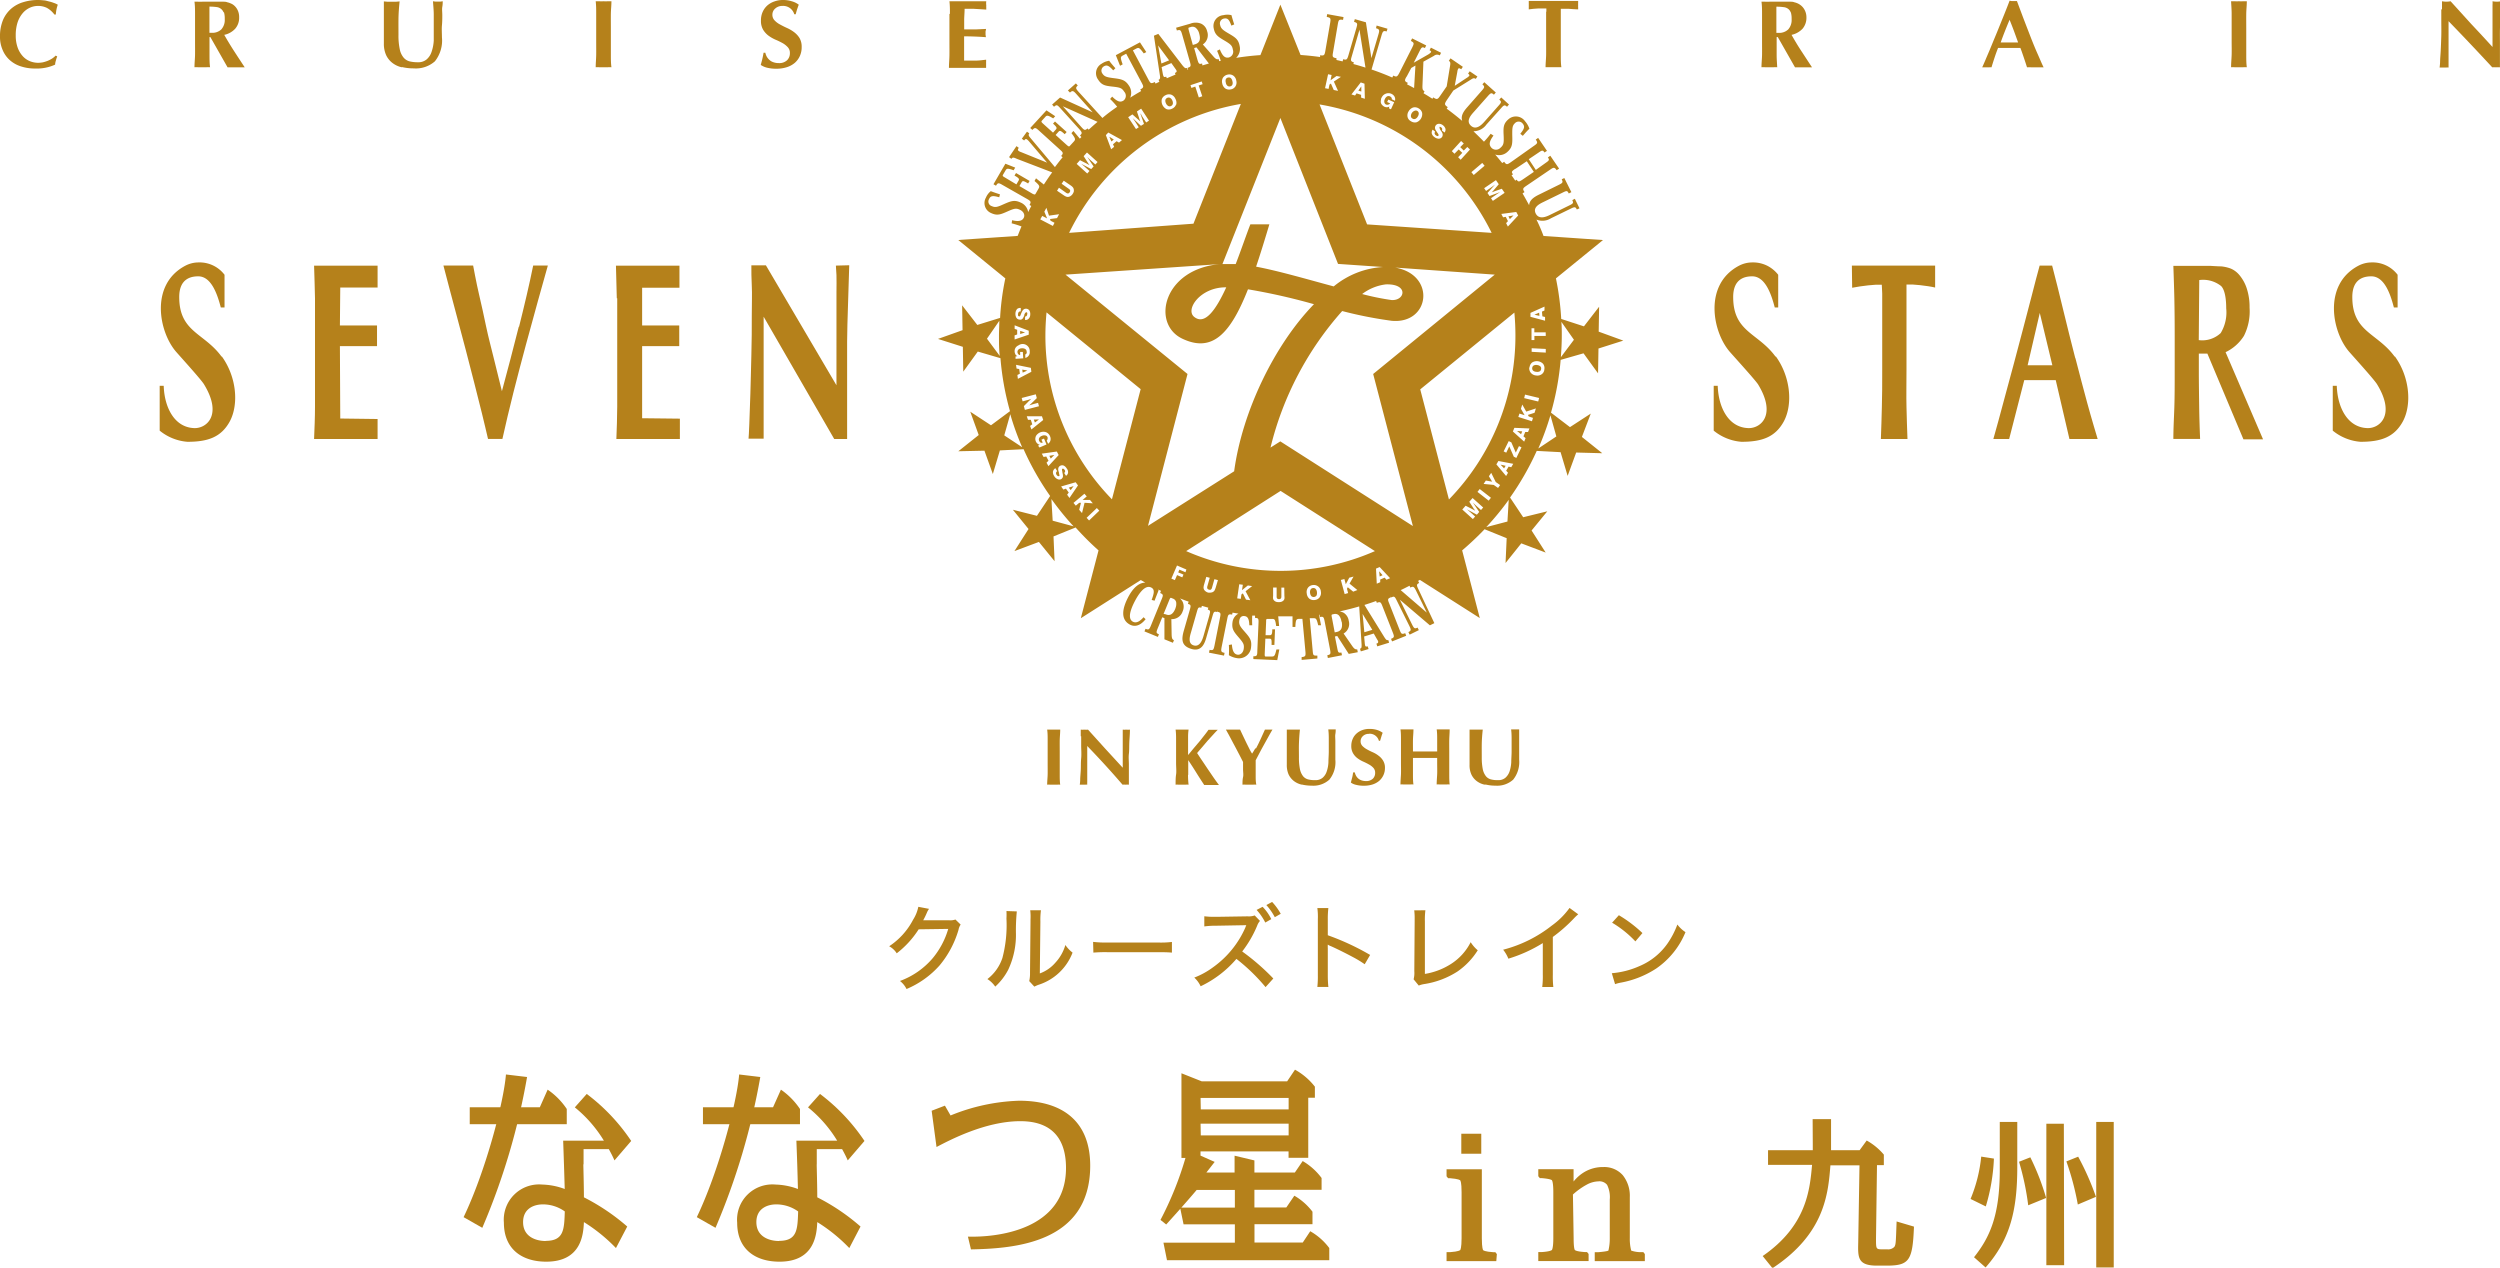
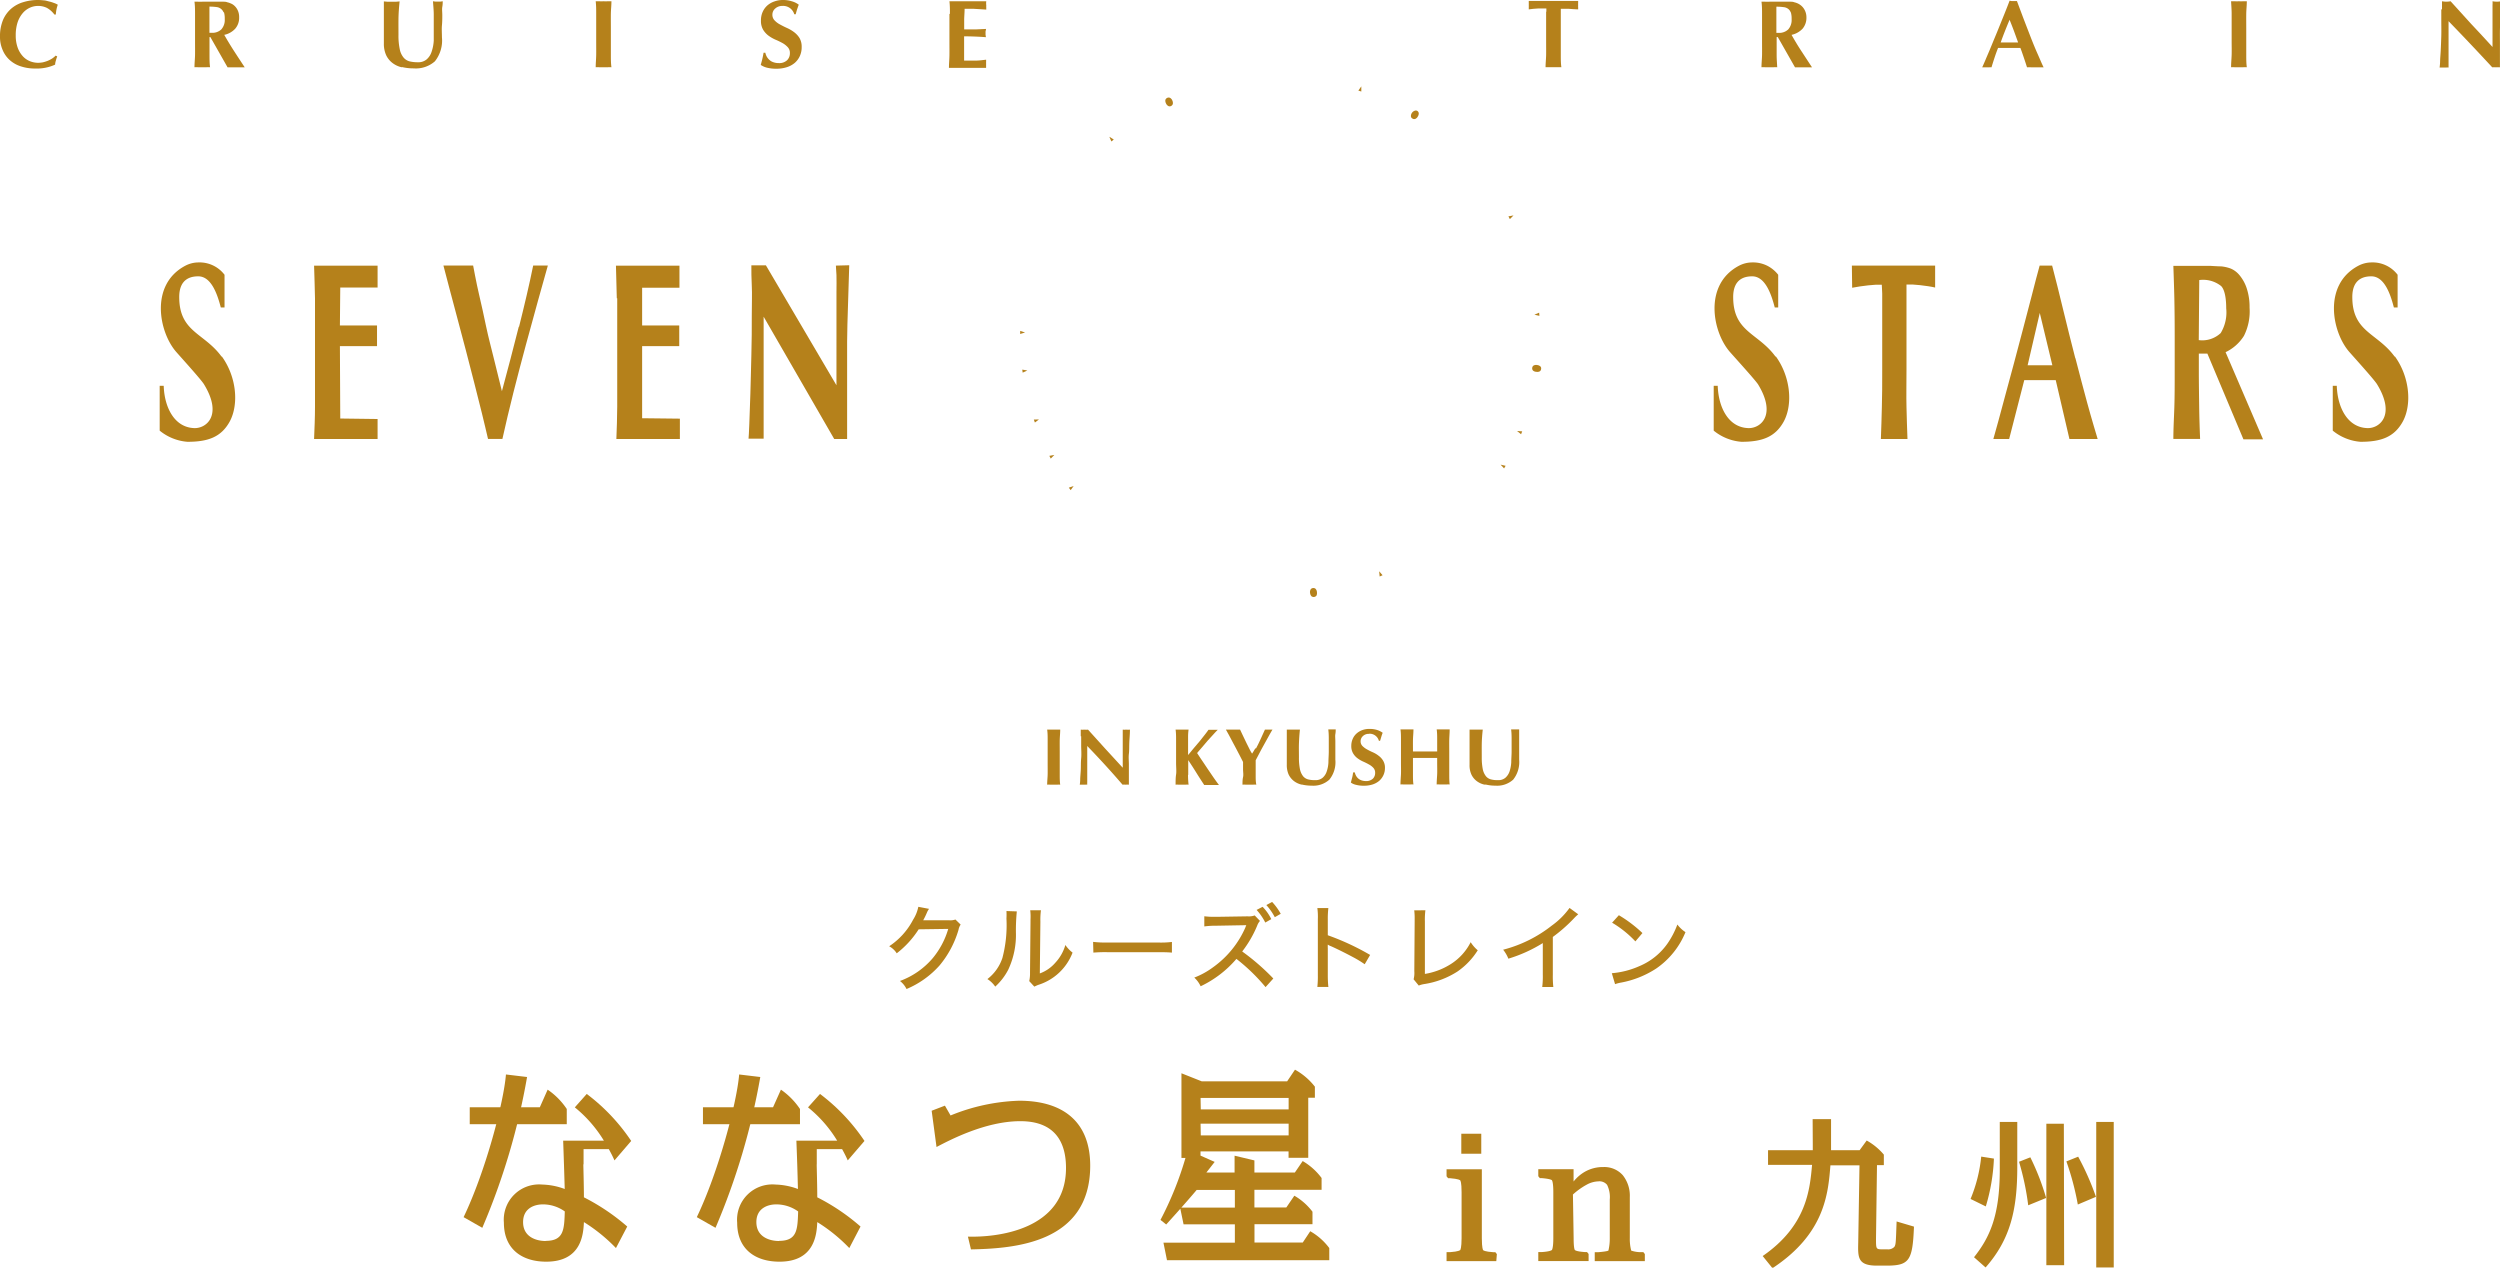
<svg xmlns="http://www.w3.org/2000/svg" viewBox="0 0 354.29 179.65">
  <defs>
    <style>.cls-1{fill:#b5811b;}</style>
  </defs>
  <title>message_prof_logo</title>
  <g id="レイヤー_2" data-name="レイヤー 2">
    <g id="back">
      <path class="cls-1" d="M7.92,8.58a2.29,2.29,0,0,0-.11.58A6.2,6.2,0,0,1,5,9.71a6.33,6.33,0,0,1-2.12-.33,4.29,4.29,0,0,1-1.58-.94A4,4,0,0,1,.34,7,4.6,4.6,0,0,1,0,5.21,6,6,0,0,1,.44,2.8,4.46,4.46,0,0,1,1.63,1.19,4.72,4.72,0,0,1,3.35.29,7,7,0,0,1,5.41,0a6.74,6.74,0,0,1,.75.05c.26,0,.52.09.76.15a4.77,4.77,0,0,1,.7.21,2.77,2.77,0,0,1,.57.26A5.05,5.05,0,0,0,8,1.36a5.36,5.36,0,0,0-.09.7h-.2a3.36,3.36,0,0,0-1.06-.94A2.84,2.84,0,0,0,5.34.84a2.78,2.78,0,0,0-1.1.25,2.92,2.92,0,0,0-1,.75,3.94,3.94,0,0,0-.73,1.28A5.82,5.82,0,0,0,2.23,5a5,5,0,0,0,.29,1.79A3.65,3.65,0,0,0,3.26,8a2.8,2.8,0,0,0,1,.68,3.14,3.14,0,0,0,1.16.22,3.91,3.91,0,0,0,.67-.07,5.2,5.2,0,0,0,.67-.21,4.05,4.05,0,0,0,.62-.32,3.09,3.09,0,0,0,.51-.42L8.11,8a3.93,3.93,0,0,0-.19.58" />
      <path class="cls-1" d="M29.69,5.25V5.8c0,.76,0,1.43,0,2s0,1.16.08,1.73a4.12,4.12,0,0,0-.51,0H28.06a3.84,3.84,0,0,0-.5,0c0-.57.07-1.14.08-1.73s0-1.25,0-2V4q0-1.12,0-2c0-.59,0-1.17-.08-1.76l.5,0a5.85,5.85,0,0,0,.62,0c.24,0,.52,0,.83,0s.71,0,1.17,0l.89,0c.24,0,.45,0,.63.08a2.26,2.26,0,0,1,.46.15A1.88,1.88,0,0,1,33,.64a2,2,0,0,1,.65.74,2.21,2.21,0,0,1,.24,1.06,2.36,2.36,0,0,1-.55,1.62,2.91,2.91,0,0,1-1.56.88c.44.78.91,1.55,1.4,2.31s1,1.53,1.5,2.29l-.61,0H32.87c-.21,0-.41,0-.62,0L29.81,5.25Zm2-3.47a1.12,1.12,0,0,0-.38-.53A1.23,1.23,0,0,0,30.68,1a6.46,6.46,0,0,0-1-.06c0,1.24,0,2.47,0,3.71l.15,0H30a1.83,1.83,0,0,0,1.37-.49,2,2,0,0,0,.48-1.46,3.12,3.12,0,0,0-.12-1" />
      <path class="cls-1" d="M56.91,9.53a3.38,3.38,0,0,1-1.31-.62,3,3,0,0,1-.88-1.1,3.87,3.87,0,0,1-.32-1.64c0-.36,0-.69,0-1s0-.56,0-.8V3.69c0-.23,0-.46,0-.71,0-.73,0-1.33,0-1.78s0-.8,0-1l.56.05h1.11l.56-.05c-.09.88-.15,1.7-.16,2.46s0,1.52,0,2.3a9.08,9.08,0,0,0,.18,2,2.65,2.65,0,0,0,.52,1.17,1.66,1.66,0,0,0,.85.56,4.6,4.6,0,0,0,1.17.13,1.81,1.81,0,0,0,1.28-.41,2.4,2.4,0,0,0,.7-1.09,5.84,5.84,0,0,0,.3-1.55c0-.59,0-1.2,0-1.84s0-1.25,0-1.87S61.4.8,61.36.18l.37.05h.67l.34-.05c0,.2,0,.47-.06.8s0,.72,0,1.17,0,.92-.05,1.45,0,1.09,0,1.69a4.73,4.73,0,0,1-1,3.4,4.07,4.07,0,0,1-3,1,7.08,7.08,0,0,1-1.63-.18" />
      <path class="cls-1" d="M84.49,1.94c0-.59,0-1.17-.07-1.76l.5,0a5.66,5.66,0,0,0,.61,0,5.85,5.85,0,0,0,.62,0l.5,0c0,.59-.07,1.17-.08,1.76s0,1.26,0,2V5.8q0,1.14,0,2c0,.59,0,1.16.08,1.73a3.84,3.84,0,0,0-.5,0H84.92a3.84,3.84,0,0,0-.5,0c0-.57.06-1.14.07-1.73s0-1.25,0-2V4c0-.75,0-1.42,0-2" />
      <path class="cls-1" d="M110.86.84a1.45,1.45,0,0,0-1,.37,1.13,1.13,0,0,0-.4.86,1.14,1.14,0,0,0,.31.82,2.93,2.93,0,0,0,.77.58c.31.17.64.34,1,.5a5.26,5.26,0,0,1,1,.59,3.09,3.09,0,0,1,.77.84,2.45,2.45,0,0,1,.3,1.28,3,3,0,0,1-.25,1.24,2.82,2.82,0,0,1-.74,1,3.28,3.28,0,0,1-1.14.61,4.83,4.83,0,0,1-1.47.21,5.21,5.21,0,0,1-1.32-.15,2.7,2.7,0,0,1-.88-.39c.09-.32.17-.61.23-.87s.12-.55.17-.86h.25a2,2,0,0,0,.21.57,1.87,1.87,0,0,0,.38.46,1.47,1.47,0,0,0,.56.32,2.11,2.11,0,0,0,.73.12,1.61,1.61,0,0,0,1.21-.41,1.37,1.37,0,0,0,.39-1,1.17,1.17,0,0,0-.3-.84,3,3,0,0,0-.75-.59c-.3-.16-.63-.33-1-.48a5.27,5.27,0,0,1-1-.58,3,3,0,0,1-.75-.84,2.44,2.44,0,0,1-.3-1.27,2.92,2.92,0,0,1,.25-1.26,2.69,2.69,0,0,1,.67-.91,3,3,0,0,1,1-.56A3.46,3.46,0,0,1,110.92,0a4.12,4.12,0,0,1,1.28.18,2.85,2.85,0,0,1,1,.49c-.09.21-.15.41-.22.6s-.13.45-.22.75h-.2A1.64,1.64,0,0,0,110.86.84" />
      <path class="cls-1" d="M134.62,1.94c0-.59,0-1.17-.07-1.76l1.21,0c.4,0,.81,0,1.21,0,.68,0,1.27,0,1.8,0l1,0a2.22,2.22,0,0,0,0,.57,3.23,3.23,0,0,0,0,.34c0,.08,0,.17,0,.27L139,1.31,138,1.25l-.79,0h-.51c0,.5-.05,1-.06,1.48V4.17l1.6,0,1.49-.07c0,.15-.05.27-.06.35a2.26,2.26,0,0,0,0,.26,2,2,0,0,0,0,.23l.05.33q-1.56-.12-3.09-.12c0,.29,0,.58,0,.87s0,.58,0,.87c0,.6,0,1.16,0,1.7.52,0,1,0,1.56,0s1-.07,1.56-.13c0,.1,0,.19,0,.27a3.23,3.23,0,0,0,0,.34,3.13,3.13,0,0,0,0,.34,1.12,1.12,0,0,0,0,.21l-.9,0h-4.1l-.27,0c0-.57.06-1.14.07-1.73s0-1.25,0-2V4q0-1.12,0-2" />
      <path class="cls-1" d="M219.14,1.67a3.73,3.73,0,0,0,0-.47h-.5l-.64,0-.7.05-.65.08c0-.11,0-.2,0-.3a3,3,0,0,0,0-.31,2.83,2.83,0,0,0,0-.29c0-.1,0-.2,0-.3.31,0,.58,0,.84,0h.76l.84,0h2.2l.84,0h.74c.24,0,.5,0,.78,0,0,.1,0,.2,0,.3a1.42,1.42,0,0,0,0,.29,1.56,1.56,0,0,0,0,.31c0,.1,0,.19,0,.3L223,1.3l-.67-.05-.64,0h-.5s0,.11,0,.19V5.8q0,1.14,0,2c0,.59,0,1.16.08,1.72l-.5,0h-1.23l-.51,0c0-.56.07-1.13.08-1.72s0-1.25,0-2V1.67" />
      <path class="cls-1" d="M251.78,5.25V5.8c0,.76,0,1.43,0,2s.05,1.16.08,1.73a3.84,3.84,0,0,0-.5,0h-1.22a3.89,3.89,0,0,0-.51,0c0-.57.07-1.14.08-1.73s0-1.25,0-2V4q0-1.12,0-2c0-.59,0-1.17-.08-1.76l.51,0a5.53,5.53,0,0,0,.61,0c.24,0,.52,0,.83,0s.71,0,1.17,0l.89,0c.24,0,.45,0,.63.08a2.48,2.48,0,0,1,.46.15,1.88,1.88,0,0,1,.37.21,2,2,0,0,1,.65.74A2.21,2.21,0,0,1,256,2.44a2.4,2.4,0,0,1-.54,1.62,3,3,0,0,1-1.57.88c.44.78.9,1.55,1.4,2.31s1,1.53,1.5,2.29l-.61,0H255c-.21,0-.41,0-.62,0l-2.44-4.29Zm2-3.47a1.06,1.06,0,0,0-.38-.53,1.23,1.23,0,0,0-.66-.24,6.46,6.46,0,0,0-1-.06c0,1.24,0,2.47,0,3.71l.16,0h.15a1.85,1.85,0,0,0,1.37-.49,2,2,0,0,0,.48-1.46,3.12,3.12,0,0,0-.12-1" />
      <path class="cls-1" d="M289.62,9.54l-.62,0h-1.16a5.63,5.63,0,0,0-.58,0c-.14-.45-.29-.9-.45-1.37s-.31-.92-.49-1.38c-.29,0-.58,0-.87,0h-1.58c-.24,0-.47,0-.71,0-.18.46-.35.92-.5,1.38s-.3.92-.43,1.37a1.63,1.63,0,0,0-.31,0h-.65l-.36,0c.11-.24.26-.57.44-1s.38-.89.6-1.41l.7-1.7q.38-.9.75-1.83l.74-1.83c.24-.6.46-1.16.65-1.67l.27.05.26,0,.25,0,.26,0,.93,2.48c.34.88.67,1.74,1,2.59s.66,1.66,1,2.42.6,1.41.87,1.94m-4.83-6.8c-.23.54-.45,1.08-.66,1.61s-.42,1.08-.61,1.63H286l-.59-1.63c-.2-.53-.41-1.07-.63-1.61" />
      <path class="cls-1" d="M316.26,1.94c0-.59-.05-1.17-.08-1.76l.5,0a5.53,5.53,0,0,0,.61,0,5.53,5.53,0,0,0,.61,0l.51,0c0,.59-.07,1.17-.08,1.76s0,1.26,0,2V5.8q0,1.14,0,2c0,.59,0,1.16.08,1.73a4,4,0,0,0-.51,0h-1.22a3.84,3.84,0,0,0-.5,0c0-.57.06-1.14.08-1.73s0-1.25,0-2V4c0-.75,0-1.42,0-2" />
      <path class="cls-1" d="M346.07,1.31c0-.43,0-.81,0-1.13a4.11,4.11,0,0,0,.61.06,4.11,4.11,0,0,0,.61-.06l2.94,3.24c1,1.06,2,2.14,3,3.24V2.84c0-.43,0-.83,0-1.19s0-.68,0-.94a3.75,3.75,0,0,0,0-.53,4.11,4.11,0,0,0,.61.06,4,4,0,0,0,.61-.06c0,.82-.08,1.57-.1,2.24s-.06,1.3-.07,1.88,0,1.18,0,1.75V9.54a5.12,5.12,0,0,0-.56,0,4.11,4.11,0,0,0-.53,0Q350.17,6.27,347,3c0,.27,0,.53,0,.8V7.52c0,.38,0,.7,0,1s0,.48,0,.64,0,.3,0,.41a1.84,1.84,0,0,0-.33,0h-.31q-.31,0-.63,0a7.74,7.74,0,0,0,.07-.78c0-.45.06-1,.09-1.63s.06-1.33.08-2.08,0-1.47,0-2.16,0-1.16,0-1.58" />
      <path class="cls-1" d="M148.47,104.87c0-.49,0-1-.07-1.47l.42,0h1l.43,0c0,.49-.06,1-.07,1.47s0,1,0,1.67v1.55c0,.63,0,1.19,0,1.67s0,1,.07,1.44a3,3,0,0,0-.43,0h-1a2.77,2.77,0,0,0-.42,0c0-.48.06-1,.07-1.44s0-1,0-1.67v-1.55c0-.63,0-1.18,0-1.67" />
      <path class="cls-1" d="M153.16,104.34c0-.36,0-.67,0-.94a2.87,2.87,0,0,0,.52,0,2.77,2.77,0,0,0,.51,0l2.44,2.7,2.48,2.7v-3.18c0-.36,0-.69,0-1s0-.56,0-.78,0-.37,0-.44a2.68,2.68,0,0,0,.5,0,2.79,2.79,0,0,0,.52,0c0,.68-.07,1.31-.09,1.86s0,1.09-.06,1.58,0,1,0,1.45,0,1,0,1.55v1.36a3.44,3.44,0,0,0-.46,0,2.85,2.85,0,0,0-.44,0q-2.34-2.73-5-5.48c0,.21,0,.43,0,.65s0,.45,0,.67v1.32c0,.45,0,.84,0,1.16s0,.58,0,.8,0,.4,0,.54a3,3,0,0,0,0,.34,1.24,1.24,0,0,0-.27,0h-.26l-.53,0a4.36,4.36,0,0,0,.06-.65c0-.37.05-.82.08-1.36s0-1.11.06-1.73,0-1.23,0-1.8,0-1,0-1.32" />
      <path class="cls-1" d="M168.36,109.79a12.23,12.23,0,0,0,.08,1.41,2.77,2.77,0,0,0-.42,0h-1a2.77,2.77,0,0,0-.42,0c0-.48,0-1,.07-1.44s0-1,0-1.67v-1.55c0-.63,0-1.18,0-1.67s0-1-.07-1.47l.42,0h1l.42,0a7.3,7.3,0,0,0-.07,1c0,.45,0,1,0,1.51V107c.26-.3.53-.64.83-1l.85-1,.74-.94c.22-.28.38-.5.47-.64l.32,0h.64l.36,0c-.13.13-.33.33-.59.62l-.85.93-.85,1c-.27.32-.49.56-.64.75.24.37.51.78.81,1.22s.59.89.88,1.31.56.83.81,1.18.45.63.6.82l-.59,0h-1a4.19,4.19,0,0,0-.5,0c-.38-.58-.76-1.16-1.13-1.76s-.75-1.18-1.14-1.77h0c0,.82,0,1.53,0,2.12" />
      <path class="cls-1" d="M178,106.06c.15-.28.3-.57.44-.87s.29-.61.42-.91l.4-.88.26,0h.53l.28,0c-.13.21-.29.49-.48.83l-.62,1.12c-.22.4-.45.81-.67,1.23s-.42.81-.61,1.16c0,.19,0,.37,0,.55s0,.38,0,.57c0,.38,0,.76,0,1.14s0,.78.09,1.2a3.75,3.75,0,0,0-.48,0h-1a3.75,3.75,0,0,0-.48,0c0-.35,0-.71.08-1.07s0-.73,0-1.09v-.53c0-.17,0-.35,0-.52-.19-.39-.41-.81-.65-1.27s-.48-.92-.72-1.36l-.63-1.19-.43-.77.51,0h1l.5,0,.44.93.48,1,.44.88a5.67,5.67,0,0,0,.34.59h0c.15-.22.3-.47.45-.74" />
      <path class="cls-1" d="M184.45,111.19a2.81,2.81,0,0,1-1.09-.51,2.6,2.6,0,0,1-.74-.92,3.28,3.28,0,0,1-.26-1.37c0-.3,0-.57,0-.81v-1.25c0-.19,0-.39,0-.59,0-.62,0-1.11,0-1.49s0-.66,0-.85l.46,0h.93l.47,0c-.08.73-.12,1.41-.14,2s0,1.27,0,1.92a8.25,8.25,0,0,0,.14,1.67,2.41,2.41,0,0,0,.44,1,1.37,1.37,0,0,0,.71.46,3.67,3.67,0,0,0,1,.11,1.56,1.56,0,0,0,1.07-.34,2,2,0,0,0,.58-.9,4.63,4.63,0,0,0,.24-1.3c0-.49.05-1,.05-1.53s0-1,0-1.56,0-1-.07-1.56l.31,0H189l.29,0c0,.16,0,.39-.05.67s0,.6,0,1,0,.77,0,1.21,0,.91,0,1.4a3.92,3.92,0,0,1-.85,2.84,3.38,3.38,0,0,1-2.5.85,6,6,0,0,1-1.36-.15" />
      <path class="cls-1" d="M194,104a1.17,1.17,0,0,0-.85.31,1,1,0,0,0-.33.72.94.94,0,0,0,.25.68,2.68,2.68,0,0,0,.64.48,8.22,8.22,0,0,0,.84.42,3.79,3.79,0,0,1,.82.49,2.38,2.38,0,0,1,.64.7,1.92,1.92,0,0,1,.26,1.06,2.36,2.36,0,0,1-.22,1,2.41,2.41,0,0,1-.61.81,2.79,2.79,0,0,1-.95.51,4,4,0,0,1-1.23.17,4.15,4.15,0,0,1-1.1-.13,1.86,1.86,0,0,1-.72-.32c.07-.26.13-.51.19-.73s.09-.45.13-.71H192a1.66,1.66,0,0,0,.17.47,1.48,1.48,0,0,0,.31.39,1.45,1.45,0,0,0,.47.27,2,2,0,0,0,.61.1,1.37,1.37,0,0,0,1-.34,1.13,1.13,0,0,0,.32-.82,1,1,0,0,0-.25-.71,2.37,2.37,0,0,0-.62-.48,9,9,0,0,0-.82-.41,4.19,4.19,0,0,1-.82-.48,2.32,2.32,0,0,1-.62-.7,2,2,0,0,1-.25-1.06,2.44,2.44,0,0,1,.21-1,2.18,2.18,0,0,1,.56-.76,2.53,2.53,0,0,1,.81-.47,2.86,2.86,0,0,1,1-.16,3.52,3.52,0,0,1,1.08.15,2.67,2.67,0,0,1,.79.4,4.5,4.5,0,0,0-.18.51c-.05.16-.11.37-.19.62h-.17a1.36,1.36,0,0,0-1.37-1" />
      <path class="cls-1" d="M202.83,107.41l-.86,0h-.87l-.86,0v.65c0,.63,0,1.19,0,1.67s0,1,.07,1.44a2.58,2.58,0,0,0-.42,0h-1a2.77,2.77,0,0,0-.42,0c0-.48.05-1,.07-1.44s0-1,0-1.67v-1.55c0-.63,0-1.18,0-1.67s0-1-.07-1.47l.42,0h1l.42,0c0,.49-.06,1-.07,1.46s0,1,0,1.66l.71,0h2l.72,0c0-.63,0-1.18,0-1.66s0-1-.07-1.46l.42,0h1l.42,0c0,.49-.05,1-.06,1.47s0,1,0,1.67v1.55c0,.63,0,1.19,0,1.67s0,1,.06,1.44a2.67,2.67,0,0,0-.42,0h-1a2.77,2.77,0,0,0-.42,0c0-.48.05-1,.07-1.44s0-1,0-1.67v-.65l-.87,0" />
      <path class="cls-1" d="M210.35,111.19a2.81,2.81,0,0,1-1.09-.51,2.49,2.49,0,0,1-.74-.92,3.13,3.13,0,0,1-.26-1.37v-.81c0-.24,0-.46,0-.66v-.59c0-.19,0-.39,0-.59,0-.62,0-1.11,0-1.49s0-.66,0-.85l.47,0h.93l.47,0c-.08.73-.13,1.41-.14,2s0,1.27,0,1.92a8.25,8.25,0,0,0,.14,1.67,2.41,2.41,0,0,0,.44,1,1.37,1.37,0,0,0,.71.46,3.62,3.62,0,0,0,1,.11,1.54,1.54,0,0,0,1.06-.34,2.08,2.08,0,0,0,.59-.9,5,5,0,0,0,.24-1.3c0-.49.05-1,.05-1.53s0-1,0-1.56,0-1-.07-1.56l.3,0h.56l.28,0c0,.16,0,.39,0,.67s0,.6,0,1,0,.77,0,1.21,0,.91,0,1.4a4,4,0,0,1-.85,2.84,3.38,3.38,0,0,1-2.5.85,5.84,5.84,0,0,1-1.36-.15" />
      <path class="cls-1" d="M73.56,46.3c.77-3.07,1.46-6,2-8.67h2.08c-.36,1.25-.83,2.95-1.38,4.92s-1.13,4.08-1.73,6.31-1.19,4.47-1.77,6.76-1.11,4.57-1.56,6.58H69.16c-.24-1-.52-2.25-.86-3.61s-.7-2.8-1.09-4.33-.79-3.09-1.21-4.69-.84-3.15-1.23-4.64-.77-2.88-1.11-4.17-.82-3.13-.82-3.13h4.21s.48,2.59.83,4.06.68,3,1,4.53.74,3.09,1.12,4.64.77,3.08,1.13,4.58c.82-3,1.61-6.08,2.39-9.14" />
      <path class="cls-1" d="M118.46,37.64c0,.24.05.65.08,1.34s0,1.51,0,2.46,0,2,0,3.13,0,2.29,0,3.45V54.6l-10-17h-2.06c0,.86,0,1.79.06,2.91s0,2.5,0,4.15c0,1.81,0,3.7-.06,5.67s-.08,3.78-.14,5.47-.1,3.1-.15,4.27-.08,1.91-.11,2.1h2.14c0-.26,0-.68,0-1.12s0-1,0-1.7,0-1.53,0-2.54,0-2.21,0-3.65V49.06c0-.71,0-1.42,0-2.11s0-1.38,0-2.07l10,17.33h1.83V57.86c0-1.72,0-3.34,0-4.85s0-3,0-4.59.07-3.2.12-5,.1-3.66.18-5.83Z" />
      <path class="cls-1" d="M44.64,42.27c0,1.54,0,3.29,0,5.26v4.86c0,2,0,3.72,0,5.26s-.07,3.08-.13,4.56h9V59.38l-5.29-.07-.05-10.26,5.26,0V46.12l-5.26,0,.05-5.37,5.29,0V37.65h-9c.06,1.55.09,3.09.13,4.62" />
      <path class="cls-1" d="M87.47,42.27c0,1.54,0,3.29,0,5.26v4.86c0,2,0,3.72,0,5.26s-.07,3.08-.12,4.56h9V59.33L91,59.27l0-10.22,5.26,0V46.12l-5.26,0L91,40.78l5.29,0V37.65h-9q.08,2.33.12,4.62" />
      <path class="cls-1" d="M31.4,50.54c-2.46-3.39-6-3.45-6-8.45,0-2.59,1.65-2.93,2.69-2.93,1.82,0,2.69,2.43,3.2,4.41h.53V38.94a4.44,4.44,0,0,0-3.68-1.75,4.06,4.06,0,0,0-1.92.49c-5,2.68-3.71,9.37-1.25,12.19.88,1,3.6,4,3.95,4.61,2.66,4.37.33,6.24-1.37,6.19-2.87-.08-4.26-3-4.35-6h-.57l0,6.36a7.07,7.07,0,0,0,3.94,1.58c2.88,0,4.78-.65,6-2.9,1.29-2.42.95-6.31-1.13-9.19" />
      <path class="cls-1" d="M262.48,40.78c.33-.07.7-.13,1.1-.19l1.17-.15,1.08-.09.85,0c0,.26.05.68.06,1.25s0,1.2,0,1.89V52.4c0,2,0,3.74-.05,5.27s-.07,3.09-.14,4.54h3.77c-.06-1.45-.1-3-.14-4.54s0-3.29,0-5.27V41.57c0-.28,0-.54,0-.75s0-.38,0-.5l.85,0,1.07.09,1.14.15c.38.06.73.12,1,.19V37.64h-11.8Z" />
      <path class="cls-1" d="M294.1,50.76c-.57-2.22-1.14-4.48-1.7-6.8s-1.09-4.47-1.58-6.32h-1.77c-.33,1.19-.71,2.65-1.11,4.22s-.82,3.16-1.25,4.78l-1.27,4.8c-.43,1.58-.82,3.06-1.2,4.44s-.71,2.62-1,3.71-.73,2.62-.73,2.62h2.24l2.14-8.34h4.46l1.94,8.34h4s-.94-3.11-1.48-5.12-1.1-4.1-1.67-6.33m-6.77,1,1.72-7.41,1.78,7.41Z" />
      <path class="cls-1" d="M318,47.6a7.73,7.73,0,0,0,.8-4,8.4,8.4,0,0,0-.41-2.76,5.69,5.69,0,0,0-1.1-1.94,3.34,3.34,0,0,0-.64-.56,2.82,2.82,0,0,0-.78-.37,5.58,5.58,0,0,0-1.07-.22c-.42,0-1.51-.07-1.51-.07H308s.11,3.09.14,4.62.05,3.29.05,5.26v4.86c0,2,0,3.73-.05,5.26S308,60.73,308,62.2h3.79c-.06-1.47-.11-3-.13-4.55s-.05-3.29-.05-5.26V50.11l1.21,0,5.11,12.15h2.78l-5.31-12.35A6.24,6.24,0,0,0,318,47.6m-6.4.64.07-8.55a4.09,4.09,0,0,1,3.09.84c.61.6.73,2.12.73,3.17a5.65,5.65,0,0,1-.78,3.5,3.81,3.81,0,0,1-3.11,1" />
      <path class="cls-1" d="M251.62,50.54c-2.46-3.39-6-3.45-6-8.45,0-2.59,1.65-2.93,2.69-2.93,1.82,0,2.69,2.43,3.2,4.41H252V38.94a4.65,4.65,0,0,0-1.57-1.29,4.53,4.53,0,0,0-2.11-.46,4.09,4.09,0,0,0-1.92.49c-5,2.68-3.71,9.37-1.25,12.19.88,1,3.61,4,4,4.61,2.66,4.37.34,6.24-1.37,6.19-2.87-.08-4.26-3-4.35-6h-.57l0,6.36a7.07,7.07,0,0,0,3.94,1.58c2.88,0,4.78-.65,6-2.9,1.29-2.42.95-6.31-1.13-9.19" />
      <path class="cls-1" d="M339.36,50.54c-2.46-3.39-6-3.45-6-8.45,0-2.59,1.65-2.93,2.69-2.93,1.83,0,2.69,2.43,3.2,4.41h.53V38.94a4.44,4.44,0,0,0-3.68-1.75,4.09,4.09,0,0,0-1.92.49c-5,2.68-3.71,9.37-1.25,12.19.88,1,3.6,4,3.95,4.61,2.66,4.37.33,6.24-1.37,6.19-2.87-.08-4.26-3-4.35-6h-.57l0,6.36a7.07,7.07,0,0,0,3.94,1.58c2.88,0,4.78-.65,6-2.9,1.29-2.42.95-6.31-1.13-9.19" />
      <path class="cls-1" d="M134.71,158.08a27.83,27.83,0,0,1,9.71-2.09c6.44,0,10.08,3.16,10.08,9.2,0,11-10.76,11.75-16.9,11.87l-.43-1.81c4.07.12,13.9-.9,13.9-9.73,0-3.61-1.52-6.63-6.47-6.63s-10,2.68-11.88,3.66l-.69-5.14,1.88-.72Z" />
      <path class="cls-1" d="M185.7,174.46l-1.08,1.63h-6.84v-2.6H186v-1.77a8.71,8.71,0,0,0-2.57-2.27l-1.14,1.67h-4.52v-2.51h9.52v-1.67a9,9,0,0,0-2.68-2.4l-1.11,1.63h-5.73v-1.72l-2.81-.67v2.39h-4l1.18-1.51-2.55-1.13.54.55v-.91h12.48v.91h2.79v-8.51h.94V154a9.22,9.22,0,0,0-2.82-2.41l-1.11,1.65H170.3l-2.87-1.14v12H168a47.1,47.1,0,0,1-3.54,8.78l.81.65s2.82-3.1,4.32-4.9H175v2.51h-7.76l.49,2.37H175v2.6H164.88l.5,2.48h23v-1.72a8.71,8.71,0,0,0-2.71-2.39m-15.53-18.89h12.48v1.63H170.17Zm0,3.65h12.48v1.66H170.17Z" />
      <path class="cls-1" d="M74.7,152.63l-3-.36c-.31,3.92-2.86,13.67-6,20.22L68.35,174a96.23,96.23,0,0,0,6.35-21.4" />
      <path class="cls-1" d="M82.7,165c0-.54,0-1.59,0-2.15h3.58c.28.51.54,1,.8,1.6l2.37-2.76a27.25,27.25,0,0,0-6.3-6.66l-1.69,1.9a18.3,18.3,0,0,1,4.12,4.72l-5.77,0c.09,2.6.14,4.08.22,6.85a9.8,9.8,0,0,0-3.2-.63,5,5,0,0,0-5.42,5.41c0,3.74,2.56,5.52,6,5.52,5.06,0,5.26-4,5.34-5.61a23.56,23.56,0,0,1,4.54,3.68l1.6-3.05a29.92,29.92,0,0,0-6.14-4.14c0-1.53-.08-4.34-.08-4.67m-5.34,10.86c-1.29,0-3.2-.54-3.2-2.68,0-1.94,1.57-2.51,2.81-2.51a5.32,5.32,0,0,1,3.1,1c-.08,2.57-.13,4.17-2.71,4.17" />
      <path class="cls-1" d="M80.32,157.16a10.1,10.1,0,0,0-2.71-2.74l-1.11,2.5H66.57v2.4H80.32Z" />
      <path class="cls-1" d="M107.75,152.63l-3-.36c-.32,3.92-2.87,13.67-6,20.22L101.4,174a96.77,96.77,0,0,0,6.35-21.4" />
      <path class="cls-1" d="M115.75,165v-2.15h3.59c.28.51.54,1,.8,1.6l2.37-2.76a27.44,27.44,0,0,0-6.3-6.66l-1.7,1.9a18.11,18.11,0,0,1,4.13,4.72l-5.78,0c.1,2.6.15,4.08.22,6.85a9.73,9.73,0,0,0-3.19-.63,5,5,0,0,0-5.42,5.41c0,3.74,2.55,5.52,6,5.52,5.06,0,5.27-4,5.35-5.61a23.22,23.22,0,0,1,4.54,3.68l1.59-3.05a29.56,29.56,0,0,0-6.13-4.14c0-1.53-.08-4.34-.08-4.67m-5.34,10.86c-1.29,0-3.21-.54-3.21-2.68,0-1.94,1.58-2.51,2.82-2.51a5.34,5.34,0,0,1,3.1,1c-.08,2.57-.13,4.17-2.71,4.17" />
      <path class="cls-1" d="M113.37,157.16a10.35,10.35,0,0,0-2.7-2.74l-1.12,2.5H99.62v2.4h13.75Z" />
      <path class="cls-1" d="M256.88,158.6h2.61V163h4.05l1-1.37a8.67,8.67,0,0,1,2.43,2v1.49H266l-.14,10.4c0,1.48,0,1.53.9,1.53h.7a1.2,1.2,0,0,0,1-.35c.23-.34.21-.72.32-3.6l2.46.73c-.19,4.82-.65,5.53-3.89,5.53H266c-2.71,0-2.71-1.13-2.66-3.21l.18-11H259.4c-.32,4-.79,9.69-8.21,14.57L249.8,178c6.27-4.32,6.68-9.45,7-12.92h-6.24V163h6.34c0-.12,0-.51,0-.79Z" />
      <path class="cls-1" d="M279.26,169.91a21,21,0,0,0,1.51-6l1.8.28a27.23,27.23,0,0,1-1.15,6.78Zm6.62-4.51c0,6.08-1,10.25-4.49,14.22l-1.64-1.45c2.2-2.78,3.65-5.83,3.65-12.38V159h2.48Zm1.55,5.41a37.82,37.82,0,0,0-1.3-6.17l1.6-.63a34.75,34.75,0,0,1,2.24,5.76Zm5.09,8.49H290V159.25h2.48Zm1.94-8.6a38.87,38.87,0,0,0-1.62-6.11l1.67-.67a38.41,38.41,0,0,1,2.52,5.69Zm5.09,8.92h-2.48V159h2.48Z" />
      <path class="cls-1" d="M212.05,178.72H205v-1.27l.49,0c1.23-.08,1.43-.28,1.45-.3s.19-.32.19-1.67v-6.53c0-1.39-.16-1.63-.19-1.67s-.23-.21-1.45-.31l-.27,0-.22-.27v-1h5v9.79c0,1.41.17,1.66.19,1.68s.22.21,1.46.29l.27,0,.21.27Zm-2.13-15.22h-2.83v-2.83h2.83Z" />
      <path class="cls-1" d="M233.05,178.72H226v-1.26l.46,0c1.21-.1,1.44-.2,1.48-.24a7.24,7.24,0,0,0,.19-1.75V170a3.93,3.93,0,0,0-.38-2.09,1.41,1.41,0,0,0-1.26-.49,3.65,3.65,0,0,0-1.58.44,10,10,0,0,0-2,1.42l.1,6.19c0,1.39.14,1.64.17,1.67s.2.22,1.46.3l.27,0,.22.27v1H218v-1.27l.48,0c1.23-.08,1.43-.28,1.45-.3s.2-.3.2-1.67v-6.53c0-1.38-.17-1.63-.19-1.67s-.24-.21-1.46-.31l-.26,0-.22-.27v-1h5v1.75a5.66,5.66,0,0,1,1.56-1.36,5.15,5.15,0,0,1,2.66-.69,3.5,3.5,0,0,1,2.75,1.15,4.67,4.67,0,0,1,1,3.11v5.83a6.37,6.37,0,0,0,.2,1.75,4.24,4.24,0,0,0,1.46.22l.26,0,.21.27v1Z" />
      <path class="cls-1" d="M131.66,128.8a2.47,2.47,0,0,0-.29.51,10.7,10.7,0,0,1-.54,1.11l.57,0,3.15,0a2.09,2.09,0,0,0,.85-.11l.74.72a1.86,1.86,0,0,0-.3.73,14,14,0,0,1-2.69,5.06,13,13,0,0,1-4.68,3.34,3.3,3.3,0,0,0-.93-1.14,11.13,11.13,0,0,0,4.59-3.17,11.55,11.55,0,0,0,2.25-4.21l-4.19.06a13.34,13.34,0,0,1-3.11,3.4,2.88,2.88,0,0,0-1.07-1,10.07,10.07,0,0,0,3.39-3.76,5.35,5.35,0,0,0,.74-1.83Z" />
      <path class="cls-1" d="M144.1,129.16a27.65,27.65,0,0,0-.13,2.94,11.59,11.59,0,0,1-1.09,5.33,8.53,8.53,0,0,1-1.84,2.39,3.77,3.77,0,0,0-1.11-1.07,6.25,6.25,0,0,0,2.13-3,18.23,18.23,0,0,0,.57-5.58,9.34,9.34,0,0,0,0-1.06Zm3.42-.16a9.63,9.63,0,0,0-.08,1.6l-.08,7.35a5.28,5.28,0,0,0,2.2-1.52,6.18,6.18,0,0,0,1.42-2.51A4.59,4.59,0,0,0,152,135a7.64,7.64,0,0,1-4.88,4.58c-.25.1-.39.17-.54.24l-.72-.78a5.09,5.09,0,0,0,.11-1.21l.07-7.22v-.32A7.62,7.62,0,0,0,146,129Z" />
      <path class="cls-1" d="M154.91,133.48a14.72,14.72,0,0,0,2,.09h7.17a13.05,13.05,0,0,0,2-.08V135c-.59-.05-1-.06-2-.06H157a20.14,20.14,0,0,0-2.05.06Z" />
      <path class="cls-1" d="M179.35,139.89a26.41,26.41,0,0,0-4.13-4,15.27,15.27,0,0,1-5.07,3.88,3.9,3.9,0,0,0-.9-1.23,11.24,11.24,0,0,0,2.67-1.47,13.63,13.63,0,0,0,4.57-5.63,1,1,0,0,1,.08-.2.61.61,0,0,1,.05-.12h-.41l-3.84.07a11.77,11.77,0,0,0-1.7.1l0-1.44a10.76,10.76,0,0,0,1.37.08h.35l4.42-.07a2.32,2.32,0,0,0,1-.13l.75.78a2,2,0,0,0-.4.68,16,16,0,0,1-2.12,3.65,32,32,0,0,1,4.41,3.83Zm-.42-11.38a6.43,6.43,0,0,1,1.23,1.75l-.85.48a7.86,7.86,0,0,0-1.23-1.79Zm1.35-.69a8.38,8.38,0,0,1,1.22,1.68l-.84.48a8.52,8.52,0,0,0-1.2-1.72Z" />
      <path class="cls-1" d="M186.69,139.86a14,14,0,0,0,.07-1.7v-7.89a9.25,9.25,0,0,0-.07-1.58h1.56a12.89,12.89,0,0,0-.08,1.61v2.24a35.34,35.34,0,0,1,6,2.79l-.77,1.32a14.86,14.86,0,0,0-1.64-1c-1-.54-2.45-1.26-3.17-1.57a1.68,1.68,0,0,1-.42-.22,4,4,0,0,0,0,.52c0,.12,0,.53,0,.66v3.13a16.16,16.16,0,0,0,.08,1.7Z" />
      <path class="cls-1" d="M202,129a10.75,10.75,0,0,0-.07,1.58l0,7.44a9.75,9.75,0,0,0,3.68-1.4,7.85,7.85,0,0,0,2.81-3.1,4.74,4.74,0,0,0,1,1.15,10.31,10.31,0,0,1-2.86,3,12.11,12.11,0,0,1-4.74,1.79,3.52,3.52,0,0,0-.76.21l-.73-.89a3.47,3.47,0,0,0,.1-1.15l.05-7v-.36a9.28,9.28,0,0,0-.06-1.26Z" />
      <path class="cls-1" d="M223.66,129.57a6.63,6.63,0,0,0-.6.57,21.92,21.92,0,0,1-3,2.64v5.34a14,14,0,0,0,.07,1.75h-1.57a12.17,12.17,0,0,0,.08-1.75v-4.47a20.41,20.41,0,0,1-4.88,2.21,5,5,0,0,0-.74-1.27,18.68,18.68,0,0,0,6.91-3.43,10.89,10.89,0,0,0,2.5-2.49Z" />
      <path class="cls-1" d="M228.42,137.92a12,12,0,0,0,3.9-1,9.19,9.19,0,0,0,4-3.22,12.1,12.1,0,0,0,1.39-2.68,4.52,4.52,0,0,0,1.15,1.08,11.55,11.55,0,0,1-4.14,5.15,13.66,13.66,0,0,1-5,2,5.28,5.28,0,0,0-.84.22Zm1-8.22a18.49,18.49,0,0,1,3.34,2.53l-1,1.18a15,15,0,0,0-3.3-2.65Z" />
      <polygon class="cls-1" points="213.37 66.01 212.66 65.85 213.15 66.38 213.37 66.01" />
      <polygon class="cls-1" points="192.92 12.97 192.92 12.24 192.5 12.84 192.92 12.97" />
      <polygon class="cls-1" points="215.72 61.13 214.99 61.08 215.56 61.54 215.72 61.13" />
      <polygon class="cls-1" points="218.12 44.31 217.45 44.6 218.16 44.76 218.12 44.31" />
      <path class="cls-1" d="M200.09,16a.81.81,0,0,0-.14.48.39.39,0,0,0,.22.32.42.42,0,0,0,.4.05.73.73,0,0,0,.35-.33.8.8,0,0,0,.14-.47.44.44,0,0,0-.22-.34.42.42,0,0,0-.39,0A.75.75,0,0,0,200.09,16Z" />
-       <path class="cls-1" d="M225.44,58.61l-2.95,1.92-2.69-2.05A39.3,39.3,0,0,0,221.17,51l3.24-.93,2.06,2.84.06-3.52,3.52-1.12L226.56,47l.06-3.53-2.15,2.78-3.22-1.05a39.15,39.15,0,0,0-.75-5.75l6.67-5.43-8.43-.58c-.29-.78-.62-1.56-1-2.32a2.25,2.25,0,0,0,2.06-.19l2.8-1.36c.56-.28.68-.27.86.12l.38-.17-.66-1.35-.36.19c.18.39.15.48-.44.76l-2.73,1.34c-.49.24-1.53.71-2-.18s.49-1.37,1.09-1.66l2.72-1.33c.58-.29.66-.28.86.13l.37-.19-1-2-.37.18c.21.43.15.51-.42.79l-2.74,1.35c-.81.39-1.4.81-1.46,1.53-.3-.56-.61-1.12-.93-1.67l.28-.19c-.3-.45-.25-.54.26-.89l3.37-2.29c.51-.35.62-.36.92.08l.35-.22-1.25-1.83-.34.24c.24.34.2.42-.31.77l-1.4,1-1-1.52,1.41-.95c.49-.34.59-.35.82,0l.35-.23-1.25-1.84-.34.24c.31.44.26.54-.26.89L214.09,23c-.51.35-.62.37-.93-.08l-.27.19c-.33-.41-.65-.81-1-1.21a1.74,1.74,0,0,0,1.74-.38c.74-.66.71-1.22.68-2.46,0-.85,0-1.24.36-1.58a.72.72,0,0,1,1.09,0c.38.44.28.75-.31,1.48l.36.29c.36-.42.69-.79.93-1a3,3,0,0,0-.61-1.06,1.59,1.59,0,0,0-2.38-.27c-.72.63-.71,1.19-.66,2.28s0,1.35-.45,1.74a.88.88,0,0,1-1.28,0c-.36-.41-.36-.84.29-1.73l-.4-.25a11.64,11.64,0,0,1-.95,1.12v0c-.48-.5-1-1-1.49-1.48a2.25,2.25,0,0,0,1.84-.95l2.08-2.32c.41-.47.52-.49.84-.2l.28-.32-1.1-1-.28.31c.33.28.33.39-.11.87l-2,2.26c-.35.4-1.15,1.24-1.89.58s-.07-1.45.38-1.95l2-2.26c.44-.49.52-.5.86-.2l.27-.31-1.63-1.46-.27.3c.35.33.33.43-.09.9l-2,2.28c-.6.67-1,1.28-.77,2-.72-.6-1.45-1.18-2.2-1.73l.15-.22c-.5-.34-.48-.45-.13-1l.92-1.35,2.44-1.52c.4-.27.51-.27.74-.13l.23-.34-1.09-.74-.23.34c.18.13.23.2.16.31a1.2,1.2,0,0,1-.34.28l-1.71,1.13v0l.37-2a1.06,1.06,0,0,1,.12-.41c.08-.12.21-.09.42.07l.24-.35-1.75-1.2-.24.35c.22.15.26.28.16.82l-.46,2.8-.92,1.33c-.35.52-.45.58-1,.23L203,14c-.42-.27-.83-.53-1.26-.78l.14-.29c-.26-.14-.32-.25-.29-.92l.13-3.27,1.5-.83a.7.7,0,0,1,.82-.06l.18-.37-1.44-.73-.19.37c.2.1.25.19.21.28a1.82,1.82,0,0,1-.45.35l-2,1.14h0l.83-1.65c.28-.56.37-.62.75-.43l.19-.37-2-1-.18.36c.48.25.48.35.2.92l-1.83,3.61c-.29.55-.39.62-.86.38l-.14.28q-1.44-.63-2.94-1.14L195.79,5c.18-.6.28-.67.72-.54l.12-.39-1.54-.45L195,4c.48.14.53.26.35.86l-1,3.38h0l-.78-5.08L192,2.71l-.11.39c.48.14.52.23.34.84l-1.14,3.91c-.18.6-.26.68-.74.54l-.08.31-.87-.2,0-.25c-.57-.1-.6-.2-.49-.82l.68-4c.11-.62.17-.7.74-.61l.07-.4L188.08,2l-.06.4c.55.1.59.2.49.82l-.69,4c-.11.61-.17.7-.74.61l0,.25c-.91-.13-1.83-.22-2.77-.29L181.45.66l-2.83,7.15c-1.16.08-2.31.21-3.44.39a1.77,1.77,0,0,0,.5-1.67c-.18-1-.64-1.24-1.67-1.85-.71-.42-1-.65-1.1-1.15a.7.7,0,0,1,.54-.9c.54-.1.75.15,1.05,1l.41-.17c-.17-.51-.31-1-.39-1.31a2.4,2.4,0,0,0-1.15,0A1.53,1.53,0,0,0,172,4c.17.93.62,1.21,1.53,1.75s1.09.72,1.19,1.3a.85.85,0,0,1-.59,1.1c-.49.09-.85-.13-1.26-1.15l-.39.2A12.72,12.72,0,0,1,173,8.62l-.22.05-.08-.3c-.24.07-.38.05-.77-.4L170.46,6.3a1.59,1.59,0,0,0,.61-1.87,1.56,1.56,0,0,0-.84-1.07,2.08,2.08,0,0,0-1.56,0l-2,.57.11.39c.49-.14.56-.06.74.54l1.11,3.9c.17.6.15.71-.34.85l.09.3h-.06l-.12-.28c-.21.09-.32,0-.63-.37L164.15,4.8l-.62.26.85,5.65c.06.4,0,.52-.19.6l.11.28-.54.26-.11-.23c-.52.27-.6.22-.9-.34l-2.2-4.14L161,6.9c.37-.19.46-.19,1.09.67l.36-.19L161.55,6l-3.42,1.82.6,1.5.37-.2c-.36-1-.32-1.07.05-1.27l.45-.24,2.21,4.14c.29.55.29.66-.22.93l.13.22c-.53.31-1.05.62-1.55.94a1.79,1.79,0,0,0-.2-1.73c-.54-.82-1.08-.9-2.27-1.05-.81-.11-1.18-.19-1.46-.62a.7.7,0,0,1,.14-1c.45-.3.75-.16,1.38.53l.31-.3c-.37-.41-.69-.8-.88-1.06a2.47,2.47,0,0,0-1.07.42,1.53,1.53,0,0,0-.5,2.25c.51.8,1,.88,2.1,1s1.28.23,1.61.73a.85.85,0,0,1-.11,1.24c-.42.27-.84.21-1.61-.56l-.29.34a11.41,11.41,0,0,1,1,1.1h0c-.72.51-1.41,1-2.09,1.59L152.84,13c-.42-.47-.42-.59-.1-.88l-.27-.3-1.13,1,.29.3c.34-.3.46-.29.88.18l2.34,2.62h0l-4.62-2.1-1.13,1,.27.31c.36-.31.44-.3.87.18l2.72,3c.41.47.43.58.09.89l.2.22-.22.23-.91-1.09-.28.31c.59.77.6.9.34,1.19l-.57.62c-.09.1-.15.12-.41-.11l-1.6-1.44.39-.44c.2-.22.29-.22.9.33l.27-.31-1.65-1.49-.28.3c.55.5.59.63.39.85l-.39.43-1.43-1.29c-.23-.21-.27-.28-.12-.44l.42-.46c.25-.3.36-.31,1.15.17l.29-.31-1.24-.83L146,18.14l.31.27c.33-.36.44-.35.91.08l3,2.72c.46.41.5.52.16.89l.21.19c-.38.45-.74.92-1.09,1.39l-3.49-4.15c-.26-.31-.29-.43-.14-.63l-.33-.24-.73,1,.33.25c.14-.2.25-.27.43-.13a2.22,2.22,0,0,1,.27.27l2.55,3v0l-3.68-1.49a1.13,1.13,0,0,1-.33-.16c-.16-.11-.16-.23,0-.45l-.33-.24L143,22.27l.33.24c.18-.23.27-.23.78,0l5,1.92c-.41.56-.8,1.14-1.18,1.72l-1.11-.88-.21.38c.72.62.76.74.57,1.08l-.42.73c-.07.12-.14.15-.43,0l-1.86-1.09.29-.5c.15-.27.24-.29.94.13l.21-.36-1.92-1.12-.22.36c.65.37.72.49.56.75l-.29.5-1.67-1c-.28-.16-.32-.21-.21-.4l.32-.54c.19-.34.29-.37,1.17-.06l.22-.38-1.39-.55-1.69,2.91.36.21c.25-.43.35-.44.9-.12l3.51,2c.54.31.59.42.34.85l.25.14c-.15.29-.31.58-.44.87a1.77,1.77,0,0,0-1.08-1.36c-.89-.42-1.39-.2-2.48.28-.75.34-1.11.46-1.57.24a.68.68,0,0,1-.42-1c.22-.49.55-.52,1.45-.26l.1-.42c-.52-.16-1-.33-1.3-.45a2.29,2.29,0,0,0-.69.92,1.54,1.54,0,0,0,.75,2.19c.86.4,1.35.19,2.32-.24s1.21-.48,1.75-.23.73.74.55,1.12-.59.62-1.66.36l-.06.44a12.56,12.56,0,0,1,1.39.44c-.19.44-.36.89-.54,1.34l-8.42.58,6.67,5.44a36.81,36.81,0,0,0-.74,5.6l-3.23,1-2.15-2.78.06,3.52-3.48,1.24,3.52,1.12.06,3.52,2.06-2.85,3.21.94a39.63,39.63,0,0,0,1.35,7.51l-2.69,2-2.94-1.93,1.2,3.31-2.89,2.3,3.7-.08,1.19,3.31,1-3.35,3.36-.17a39.32,39.32,0,0,0,3.76,6.63l-1.87,2.81-3.41-.86,2.22,2.73-2,3.13,3.47-1.3,2.22,2.73-.15-3.51,3.13-1.27A39.84,39.84,0,0,0,155.68,78l-2.51,9.61,8.5-5.41.64.37c-.91,0-1.75.75-2.44,2.08s-1.23,3.08.26,3.87c.5.26,1.32.36,2.22-.77l-.29-.28c-.47.54-1,.9-1.5.64s-.75-1,.31-3c.41-.77,1.36-2.34,2.29-1.84.56.29.34.92.05,1.75l.41.11c.19-.52.39-1,.57-1.47a.5.5,0,0,0-.08-.12l.42.19-.12.31c.45.19.46.29.22.87l-1.52,3.73c-.24.58-.32.65-.77.47l-.15.37,1.9.78.15-.37c-.4-.17-.41-.25-.17-.85l.64-1.56.31.12,0,3,1.2.49.15-.37c-.21-.09-.31-.19-.33-.78L166,87.74a1.59,1.59,0,0,0,1.6-1.1,1.63,1.63,0,0,0,0-1.35,1.8,1.8,0,0,0-.38-.49c.4.16.81.32,1.23.46l-.1.32c.42.12.44.22.27.82l-.84,2.93c-.36,1.25-.4,2.21,1.08,2.64s1.89-.89,2.11-1.67l.86-3c.17-.6.24-.68.63-.57l.09-.33h0l-.06.29c.5.1.53.2.41.81l-.79,4c-.13.61-.19.7-.69.59l-.09.4,2.13.42.08-.39c-.5-.1-.53-.21-.42-.82l.8-4c.12-.62.19-.7.69-.6l.06-.28.84.14a1.58,1.58,0,0,0-.85,1.26c-.12.93.21,1.33.89,2.12s.78,1,.71,1.58-.47.91-.87.86-.74-.37-.81-1.45l-.43.07a11.45,11.45,0,0,1,0,1.45,3,3,0,0,0,1.15.42,1.71,1.71,0,0,0,2-1.59c.12-1-.23-1.38-1-2.26-.53-.6-.74-.91-.68-1.42s.33-.75.76-.69.64.37.67,1.3l.41,0a13.31,13.31,0,0,1,0-1.37s0,0,0,0,.28,0,.4,0v.33c.47,0,.52.11.49.74l-.17,4c0,.61-.09.71-.56.69l0,.4,3.39.15.29-1.51-.41,0c-.22.94-.3,1-.68,1l-.8,0c-.14,0-.19,0-.18-.38l.09-2.15.57,0c.29,0,.34.08.31.89l.4,0,.09-2.21-.39,0c0,.73-.11.84-.4.83h-.55l.08-1.93c0-.32,0-.38.25-.38l.6,0c.37,0,.45.09.57,1l.42,0-.13-1.37h.29c.58,0,1.16,0,1.74,0l0,1.51.4,0c.05-1,.11-1.11.51-1.15l.49,0,.43,4.65c.05.62,0,.71-.54.77l0,.4,2.23-.2,0-.41c-.56,0-.6,0-.66-.66l-.42-4.64.48,0c.4,0,.48,0,.72,1l.4,0-.29-1.49H187l.06.32c.48-.09.54,0,.66.6l.77,4c.11.62.09.72-.39.82l.08.39,2-.39-.08-.39c-.43.08-.47,0-.59-.62l-.33-1.65.33-.07,1.63,2.54,1.28-.24-.08-.4c-.23,0-.37,0-.7-.47l-1.23-1.78a1.57,1.57,0,0,0,.73-1.79,1.61,1.61,0,0,0-.72-1.15,1.65,1.65,0,0,0-.58-.19c.94-.21,1.87-.44,2.78-.71l.34,5.42c0,.39,0,.51-.23.57l.12.38,1.1-.33-.13-.39c-.21.07-.31.05-.36-.12a2.43,2.43,0,0,1-.06-.42l-.08-.85,1.36-.42.48.84a1,1,0,0,1,.15.28c0,.16,0,.25-.25.31l.12.39,1.68-.52-.12-.38c-.21.06-.3,0-.58-.44l-2.8-4.53c.56-.18,1.11-.36,1.66-.56l.1.26c.48-.18.56-.12.79.47l1.48,3.76c.22.57.22.68-.26.87l.15.37,2-.8-.14-.37c-.49.19-.56.12-.79-.46l-1.48-3.76c-.24-.58-.23-.68.26-.87l-.11-.26,0,0,.14.29c.41-.2.49-.16.77.41l1.8,3.63c.27.56.26.67-.14.87l.18.36,1.3-.64-.18-.36c-.4.19-.49.13-.77-.42l-1.74-3.53h0l4.26,3.63.63-.31L201,83.48c-.27-.56-.26-.68.12-.86l-.15-.3.25-.14,8.49,5.41L207.21,78a43,43,0,0,0,3.18-3l3.13,1.27-.16,3.52L215.59,77l3.46,1.31-2-3.13,2.23-2.72-3.42.84L214,70.51a39.94,39.94,0,0,0,3.78-6.61l3.38.18,1,3.36,1.21-3.31,3.7.1-2.89-2.31Zm-4.11-11c0-.66,0-1.33-.06-2l1.78,2.54-1.85,2.47C221.27,49.62,221.33,48.61,221.33,47.59ZM139.87,48l1.75-2.54c0,.7-.05,1.41-.05,2.12,0,.95,0,1.92.11,2.86Zm79.19-.39-1.61,0v.58h-.41l0-1.67.4,0v.58l1.61,0Zm0,1.84,0,.52-2-.11,0-.51Zm-.18-6,0,.55-.36.16.06.67.38.09,0,.53-2.07-.55,0-.56Zm-2.12,8.62a1,1,0,0,1,.37-.7,1.24,1.24,0,0,1,1.55.19,1,1,0,0,1,.18.78.9.9,0,0,1-.37.69,1.06,1.06,0,0,1-.81.18,1.07,1.07,0,0,1-.73-.37A1,1,0,0,1,216.72,52.08Zm-2-28.14,1.61-1.08,1,1.51-1.61,1.1c-.5.33-.59.34-.83,0l-.2.14c-.17-.26-.34-.51-.52-.75l.21-.15C214.16,24.37,214.21,24.29,214.71,23.94Zm.12,6.11.27.5-1.46,1.57-.25-.49.26-.28-.31-.61-.38.07-.25-.48ZM212,25.53l.4.58-.66.78-.17.19a1.53,1.53,0,0,1-.18.18l.25-.09.29-.11.9-.31.4.58-1.67,1.14-.26-.38.74-.51.22-.15.33-.21-1.5.56-.29-.43,1.07-1.19-.39.29-.28.2-.6.41-.27-.39Zm-1.94-2.44.33.4-1.54,1.31-.33-.4Zm-3-3.11.38.36-.5.51.5.49.5-.51.38.36L207,22.64l-.36-.36.59-.62-.51-.48-.6.61-.37-.37Zm-4.06-1.63.39.31a.36.36,0,0,0-.08.27.42.42,0,0,0,.17.24.64.64,0,0,0,.22.11.15.15,0,0,0,.16-.07.11.11,0,0,0,0-.08.11.11,0,0,0,0-.08s-.07-.12-.16-.24l-.21-.32a.72.72,0,0,1-.13-.39.57.57,0,0,1,.57-.56.93.93,0,0,1,.57.22,1,1,0,0,1,.35.51.63.63,0,0,1-.14.51l-.38-.3a.34.34,0,0,0,.05-.23.38.38,0,0,0-.15-.2.31.31,0,0,0-.19-.08A.14.14,0,0,0,204,18c0,.07,0,.21.13.43,0,0,.06.07.06.09s0,0,0,0a1.3,1.3,0,0,1,.25.45.49.49,0,0,1,0,.24.47.47,0,0,1-.09.22.59.59,0,0,1-.48.23,1.08,1.08,0,0,1-.62-.26.86.86,0,0,1-.35-.51A.74.74,0,0,1,203.05,18.35ZM201.54,16a1.24,1.24,0,0,1-.8,1.33,1,1,0,0,1-.79-.15.92.92,0,0,1-.48-.62,1.07,1.07,0,0,1,.17-.81,1.14,1.14,0,0,1,.64-.52,1,1,0,0,1,.78.14A1,1,0,0,1,201.54,16Zm-2.21-5.11L200,9.63l.59-.34-.19,3.19c-.34-.19-.68-.36-1-.53l.11-.21C199.05,11.53,199,11.42,199.33,10.86Zm-3.55,3a1,1,0,0,1,.58-.6,1,1,0,0,1,.81,0,.93.93,0,0,1,.46.41.81.81,0,0,1,.06.58l-.45-.21a.39.39,0,0,0-.05-.24.51.51,0,0,0-.21-.17.44.44,0,0,0-.4,0,.77.77,0,0,0-.32.38.66.66,0,0,0-.07.48.4.4,0,0,0,.26.3.41.41,0,0,0,.3,0,.4.4,0,0,0,.25-.18l-.42-.18.17-.35.83.38-.46,1-.29-.14.06-.25a.74.74,0,0,1-.34.1.85.85,0,0,1-.37-.08,1.06,1.06,0,0,1-.29-.22.77.77,0,0,1-.19-.31.84.84,0,0,1,0-.39A1.22,1.22,0,0,1,195.78,13.82ZM191.56,8l1.1-3.8h0l.85,5.38c-.56-.18-1.14-.35-1.72-.51l.08-.23C191.41,8.7,191.38,8.58,191.56,8Zm1.86,6-.53-.17v-.39l-.64-.21-.22.31-.51-.16,1.32-1.7.53.18Zm-5.21-3.48.5.11-.15.75.85-.61.62.12-1,.67.59,1.32-.61-.13-.4-.91-.2.14-.13.62-.5-.1ZM211.39,33l-17.65-1.2-6.74-17A33.39,33.39,0,0,1,211.39,33ZM181.45,16.72l8.17,20.68,6.39.44a12.06,12.06,0,0,0-7,2.75c-3.72-1-7.78-2.19-11-2.8.61-1.81,1.23-3.82,1.88-6H177.2c-.55,1.39-1.26,3.5-2.08,5.63-.34,0-.66,0-1,0s-.6,0-.88,0Zm15,23.58c3.2-.08,2.68,2.34.75,2.22a35.8,35.8,0,0,1-4.16-.85A6.86,6.86,0,0,1,196.42,40.3Zm-22.67.42c-1.43,3.12-3,5.42-4.54,4.19C167.92,43.87,170.11,40.68,173.75,40.72ZM173.32,11a1.05,1.05,0,0,1,.68-.43,1,1,0,0,1,.78.15,1.06,1.06,0,0,1,.42.71,1,1,0,0,1-.12.81.94.94,0,0,1-.67.43,1,1,0,0,1-.78-.14,1.13,1.13,0,0,1-.42-.71A1.07,1.07,0,0,1,173.32,11Zm-2-2-.92.27L170.36,9c-.43.12-.48.06-.67-.56l-.46-1.63.33-.1Zm-2.81-4.55c-.11-.41-.13-.51,0-.55l.24-.07a.74.74,0,0,1,.69.1,1.51,1.51,0,0,1,.5.81c.21.75.15,1.33-.6,1.54l-.3.09Zm1.79,7.09.13.39-.56.18.51,1.53-.49.17-.5-1.54-.55.19-.13-.39Zm-3.74-1.81a1.59,1.59,0,0,1,.17.27c.06.15,0,.25-.23.34l.09.23-1.23.52-.1-.23c-.21.09-.31.08-.39-.09a2.61,2.61,0,0,1-.1-.42l-.15-.84L166,8.94Zm.1,5.1a1,1,0,0,1-.55.57,1,1,0,0,1-.79.07,1.27,1.27,0,0,1-.67-1.42,1,1,0,0,1,.55-.57,1,1,0,0,1,.79-.06,1.06,1.06,0,0,1,.58.58A1.12,1.12,0,0,1,166.69,14.83Zm-2.54-8.39h0l1.56,2.11L164.59,9Zm-3.64,9.77.76.68.2.17.17.18-.09-.25a2,2,0,0,1-.1-.29l-.3-.9.6-.4,1.11,1.7-.4.26-.49-.75a2.11,2.11,0,0,0-.15-.23c0-.1-.12-.21-.2-.34l.53,1.52-.43.27-1.17-1.09.28.4.19.28.39.62-.39.25-1.11-1.68Zm-3.42,2.57L159,19.85l-.42.36-.34-.2-.51.44.16.36-.42.34-.75-2Zm-6.44-3.72h0l4.92,2.21c-.43.36-.84.73-1.26,1.11l-.16-.18c-.35.31-.46.27-.87-.19Zm2.43,7.64.91.46.23.13.22.12c-.05-.07-.11-.14-.16-.22s-.11-.16-.16-.25l-.52-.81.47-.52,1.5,1.35-.31.35-.67-.6-.2-.18a3.67,3.67,0,0,0-.28-.28l.9,1.34-.34.37-1.41-.75c.13.11.25.22.37.31l.24.22.56.49-.32.36-1.5-1.36Zm22.81-8-6.73,17L151.51,33A33.41,33.41,0,0,1,175.89,14.72ZM150.07,26.6l1,.71a.53.53,0,0,0,.3.11.41.41,0,0,0,.22-.17.35.35,0,0,0,.07-.26.45.45,0,0,0-.21-.24l-1-.71.3-.43,1,.68a1.39,1.39,0,0,1,.3.27.57.57,0,0,1,.12.28.92.92,0,0,1,0,.33,1.36,1.36,0,0,1-.16.32.89.89,0,0,1-.25.26.71.71,0,0,1-.29.14.61.61,0,0,1-.3,0,1.36,1.36,0,0,1-.37-.18l-1-.68Zm-2.37,4,.69.35L148,30l.29-.55.37,1.11,1.43-.2-.29.55-1,.13.08.24.56.29-.23.45-1.79-.93Zm-1.61,21.53.07.56-1.91,1-.07-.55.35-.18-.09-.66-.38-.07-.07-.53Zm-2.2-1.95a.8.8,0,0,1-.1-.36.9.9,0,0,1,.05-.37.85.85,0,0,1,.19-.3,1.06,1.06,0,0,1,.33-.22,1,1,0,0,1,1.57.88.82.82,0,0,1-.15.59.78.78,0,0,1-.48.32l0-.49a.35.35,0,0,0,.19-.17.39.39,0,0,0,0-.25.42.42,0,0,0-.2-.35.8.8,0,0,0-.48-.1.71.71,0,0,0-.46.16.47.47,0,0,0-.16.37.57.57,0,0,0,.11.3.43.43,0,0,0,.27.13l0-.45.38,0,.06.91-1.09.07,0-.33.25-.05A.77.77,0,0,1,143.89,50.21Zm.21-6.36a.72.72,0,0,1,.56-.18l0,.49a.34.34,0,0,0-.27.08.4.4,0,0,0-.11.27.46.46,0,0,0,0,.25.16.16,0,0,0,.14.1h.09s.05,0,.06-.06a1.59,1.59,0,0,0,.11-.26c.06-.15.11-.26.16-.36a.85.85,0,0,1,.26-.32.56.56,0,0,1,.34-.08.59.59,0,0,1,.44.25,1,1,0,0,1,.12.61.82.82,0,0,1-.23.56.57.57,0,0,1-.5.17l0-.48a.26.26,0,0,0,.21-.09.33.33,0,0,0,.09-.23.36.36,0,0,0,0-.21.15.15,0,0,0-.12-.08c-.09,0-.19.1-.29.35a1,1,0,0,1,0,.1v0a2.39,2.39,0,0,1-.24.46.63.63,0,0,1-.2.13.61.61,0,0,1-.24,0,.55.55,0,0,1-.45-.27,1.11,1.11,0,0,1-.12-.66A.92.92,0,0,1,144.1,43.85Zm-.32,3.71.37-.13v-.67l-.36-.12V46.1l2,.77v.56l-2,.68ZM142.32,61.7l.85-3a37.78,37.78,0,0,0,1.69,4.68Zm2.78-4.15.56-.56a2.23,2.23,0,0,1,.22-.21l.27-.26-.35.12a1.43,1.43,0,0,1-.29.08l-.59.16-.13-.48,2-.52.14.54-.54.53-.27.26-.26.24.41-.13.34-.1.5-.13.13.48-2,.52Zm.88,2.81.31-.23-.21-.64h-.4l-.17-.5,2.15,0,.18.53-1.67,1.34Zm1.13,2.8.23-.14a.69.69,0,0,1-.32-.16.78.78,0,0,1-.22-.3.94.94,0,0,1-.08-.36,1.15,1.15,0,0,1,.07-.36.87.87,0,0,1,.23-.31,1.22,1.22,0,0,1,1.2-.29,1,1,0,0,1,.58.57.93.93,0,0,1,.07.6.84.84,0,0,1-.34.48l-.2-.46a.33.33,0,0,0,.12-.21.4.4,0,0,0,0-.26.38.38,0,0,0-.31-.25.73.73,0,0,0-.49.06.67.67,0,0,0-.38.31.43.43,0,0,0,0,.4.54.54,0,0,0,.2.24.39.39,0,0,0,.3,0l-.18-.41.36-.16.36.84-1,.43Zm1.47,2.9-.27-.49.28-.28-.32-.6-.38.07-.25-.47,2.13-.3.26.5Zm2.48,3.19-.37.13-.31-.44,2.06-.6.33.45-1.21,1.78-.33-.46.23-.31Zm.3-2.26a.6.6,0,0,1-.29.44l-.26-.41a.28.28,0,0,0,.05-.44.33.33,0,0,0-.15-.14.12.12,0,0,0-.15,0c-.07,0-.08.19,0,.44a1,1,0,0,1,0,.11v0a1.62,1.62,0,0,1,.08.51.38.38,0,0,1-.08.23.55.55,0,0,1-.17.17.57.57,0,0,1-.52,0,1,1,0,0,1-.49-.46.92.92,0,0,1-.16-.6.77.77,0,0,1,.34-.49l.26.42a.39.39,0,0,0-.16.23.44.44,0,0,0,.07.29.56.56,0,0,0,.18.17.14.14,0,0,0,.16,0,.18.18,0,0,0,.07,0,.28.28,0,0,0,0-.09,1.55,1.55,0,0,0-.06-.28c0-.15-.07-.27-.09-.38a.75.75,0,0,1,0-.4.54.54,0,0,1,.22-.28.61.61,0,0,1,.51-.06,1,1,0,0,1,.45.42A.82.82,0,0,1,151.36,67Zm-2.18,6.8L149,70.72a40.48,40.48,0,0,0,3.14,3.87Zm4.16-1.08-.4-.46.25-1-.24,0-.49.41-.33-.39,1.55-1.3.33.38-.59.5,1.05,0,.4.48-1.17-.08Zm1,1.05-.35-.38L155.44,72l.35.37Zm3.24-3a33.2,33.2,0,0,1-9.43-23.19c0-1.12.06-2.21.16-3.3l13.34,10.88Zm5.11,3.76L168.29,53,151,38.92,173,37.42c-8.16.64-9.9,8.47-5.44,10.58,4.22,2,6.78-.63,9.3-7a87.46,87.46,0,0,1,9.35,2.11c-5.59,5.74-10.18,15.24-11.31,23.68Zm3.89,11.7c-.29.71-.69,1.13-1.38.84L164.9,87l.75-1.83c.16-.41.21-.49.35-.43l.22.09a.71.71,0,0,1,.46.5A1.63,1.63,0,0,1,166.56,86.24ZM168,81.1l-.86-.37-.17.39.75.31-.17.39-.74-.32-.31.71L166,82l.8-1.86,1.33.57Zm3.39,6.11-.83,2.9c-.15.51-.5,1.6-1.37,1.36s-.59-1.24-.4-1.88l.83-2.9c.18-.62.23-.67.62-.56l.09-.27.91.26-.08.27C171.52,86.5,171.56,86.59,171.38,87.21Zm.88-3.89a3.11,3.11,0,0,1-.16.38.74.74,0,0,1-.23.2.84.84,0,0,1-.31.08,1.14,1.14,0,0,1-.36,0,1,1,0,0,1-.33-.16,1,1,0,0,1-.23-.23.75.75,0,0,1-.09-.29,1.76,1.76,0,0,1,.06-.4l.33-1.15.49.13-.34,1.21a.47.47,0,0,0,0,.31.37.37,0,0,0,.23.16.34.34,0,0,0,.27,0,.5.5,0,0,0,.16-.27l.34-1.21.5.13Zm4.92,1.74-.61-.08-.45-.89-.2.15-.09.63-.51-.07.29-2,.51.07-.12.77.83-.67.61.09-.93.73Zm4.83-.59a1.21,1.21,0,0,1,0,.41.6.6,0,0,1-.16.25.9.9,0,0,1-.29.16,1.38,1.38,0,0,1-.7,0,.76.76,0,0,1-.28-.16.62.62,0,0,1-.17-.26,1.53,1.53,0,0,1,0-.41V83.26h.5v1.26a.47.47,0,0,0,.07.3.42.42,0,0,0,.52,0,.44.44,0,0,0,.08-.29V83.27H182Zm5,.18a1,1,0,0,1-.7.38,1,1,0,0,1-.77-.19,1.09,1.09,0,0,1-.36-.73,1.07,1.07,0,0,1,.16-.81,1,1,0,0,1,.7-.39,1,1,0,0,1,1.14.93A1,1,0,0,1,187,84.65Zm3.12,3.44c.14.77,0,1.32-.7,1.47l-.29.06-.38-2c-.09-.43-.1-.52.07-.55l.22-.05a.73.73,0,0,1,.66.17A1.59,1.59,0,0,1,190.1,88.09Zm1.63-4.24-.77-.63-.11.22.16.61-.49.14-.54-2,.5-.13.2.74.49-.93.61-.16-.57,1,1.11.91Zm2.71,5.41-1.13.34L193.1,87h0Zm-13-8.36a33.35,33.35,0,0,1-13.38-2.8l13.38-8.53,13.37,8.53A33.14,33.14,0,0,1,181.45,80.9Zm15,1.26-.25-.3-.63.27,0,.38-.49.21L195,80.58l.52-.22L197,81.94Zm5.72,4.66h0l-3.7-3.19c.42-.19.83-.41,1.25-.62l.12.26c.4-.21.51-.15.79.4ZM194.6,53l5.63,21.55-18.79-12-1.39.88a45.24,45.24,0,0,1,10.16-19.35,58.58,58.58,0,0,0,7,1.38c5.42.52,6.36-6.51.51-7.54l14.11,1Zm10.74,17.79-4.07-15.61,13.34-10.88c.1,1.09.15,2.18.15,3.3A33.24,33.24,0,0,1,205.34,70.78Zm5.66-3.3.33-.48.64,1.3.62.43-.29.41-.62-.43-1.43-.14.32-.48.89.16Zm-1.12,4.79-.67-.6-.19-.18-.29-.28.9,1.33-.33.39-1.42-.76.37.31.26.22.54.49-.32.36-1.5-1.35.47-.54.91.46.24.13.21.12-.15-.22a1.21,1.21,0,0,1-.17-.25l-.52-.8.47-.53,1.5,1.34Zm-.5-2.57.32-.41,1.59,1.24-.32.41Zm4.25,4.2-3,.79a39.4,39.4,0,0,0,3.18-3.87Zm.54-7.7-.38-.08-.34.58.26.29-.27.46-1.38-1.65.29-.48,2.1.4Zm.72-1.31-.36-.18-.64-1.46-.43.89-.37-.18.72-1.46.37.18.63,1.45.45-.92.36.17Zm1.66-3.68-.4,0-.25.62.3.25-.2.5-1.6-1.44.21-.52,2.14.09Zm.92-2.72-.94.3.12.22.6.2-.15.48-1.93-.61.16-.48.73.23-.52-.91.19-.6.56,1,1.37-.45ZM216,56.42l.12-.5,2,.48-.13.5Zm2,7.14a39,39,0,0,0,1.72-4.71l.84,3Z" />
      <polygon class="cls-1" points="214.49 30.53 213.77 30.66 213.97 31.05 214.49 30.53" />
      <path class="cls-1" d="M217.71,52.69a.77.77,0,0,0,.49-.06.43.43,0,0,0,.2-.34.4.4,0,0,0-.12-.38.85.85,0,0,0-.45-.18.75.75,0,0,0-.49.07.44.44,0,0,0-.2.34.44.44,0,0,0,.11.37A.72.72,0,0,0,217.71,52.69Z" />
      <path class="cls-1" d="M165.8,13.86a.49.49,0,0,0-.65.31.81.81,0,0,0,.09.48.75.75,0,0,0,.32.37.41.41,0,0,0,.4,0,.46.46,0,0,0,.25-.3.83.83,0,0,0-.08-.49A.72.72,0,0,0,165.8,13.86Z" />
      <polygon class="cls-1" points="144.57 47.33 145.27 47.12 144.58 46.89 144.57 47.33" />
      <polygon class="cls-1" points="148.91 64.99 149.42 64.47 148.71 64.6 148.91 64.99" />
      <polygon class="cls-1" points="146.66 59.88 147.24 59.44 146.51 59.46 146.66 59.88" />
      <polygon class="cls-1" points="145.59 52.5 144.87 52.38 144.93 52.81 145.59 52.5" />
      <path class="cls-1" d="M186.45,83.46a.44.44,0,0,0-.39-.12.42.42,0,0,0-.33.21.74.74,0,0,0-.07.49.78.78,0,0,0,.19.45.5.5,0,0,0,.72-.09.9.9,0,0,0,.06-.49A.75.75,0,0,0,186.45,83.46Z" />
-       <path class="cls-1" d="M173.94,12.15a.44.44,0,0,0,.39.09.42.42,0,0,0,.32-.24.76.76,0,0,0,0-.49.8.8,0,0,0-.22-.44.45.45,0,0,0-.38-.08.43.43,0,0,0-.33.23.79.79,0,0,0,0,.49A.68.68,0,0,0,173.94,12.15Z" />
      <polygon class="cls-1" points="157.84 19.77 157.21 19.38 157.5 20.05 157.84 19.77" />
      <polygon class="cls-1" points="152.16 68.87 151.47 69.11 151.73 69.46 152.16 68.87" />
      <polygon class="cls-1" points="195.52 81.7 195.93 81.52 195.45 80.96 195.52 81.7" />
    </g>
  </g>
</svg>